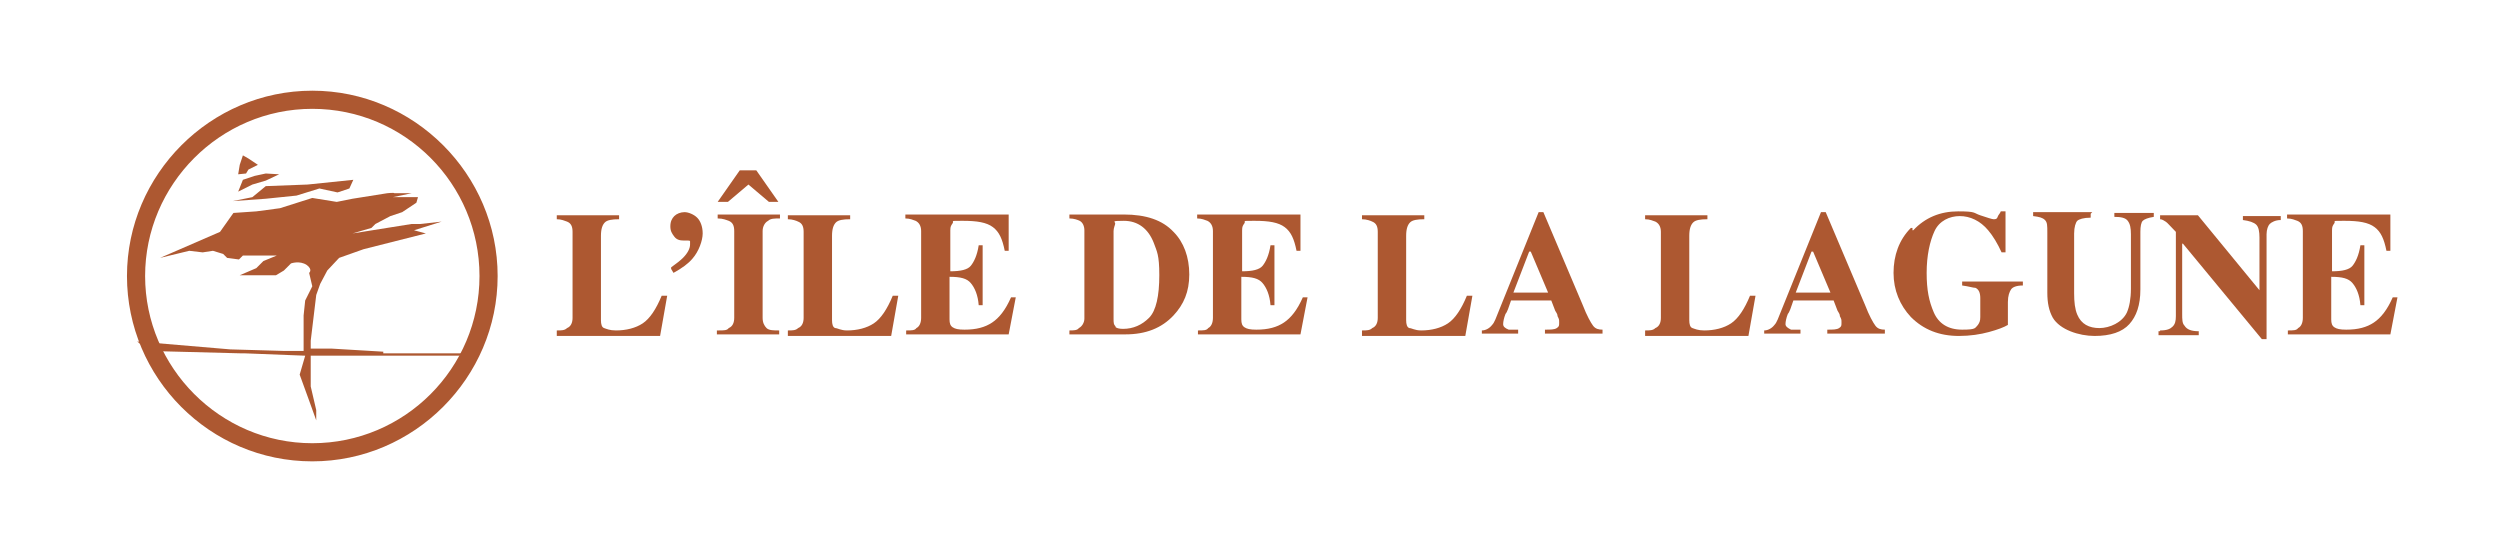
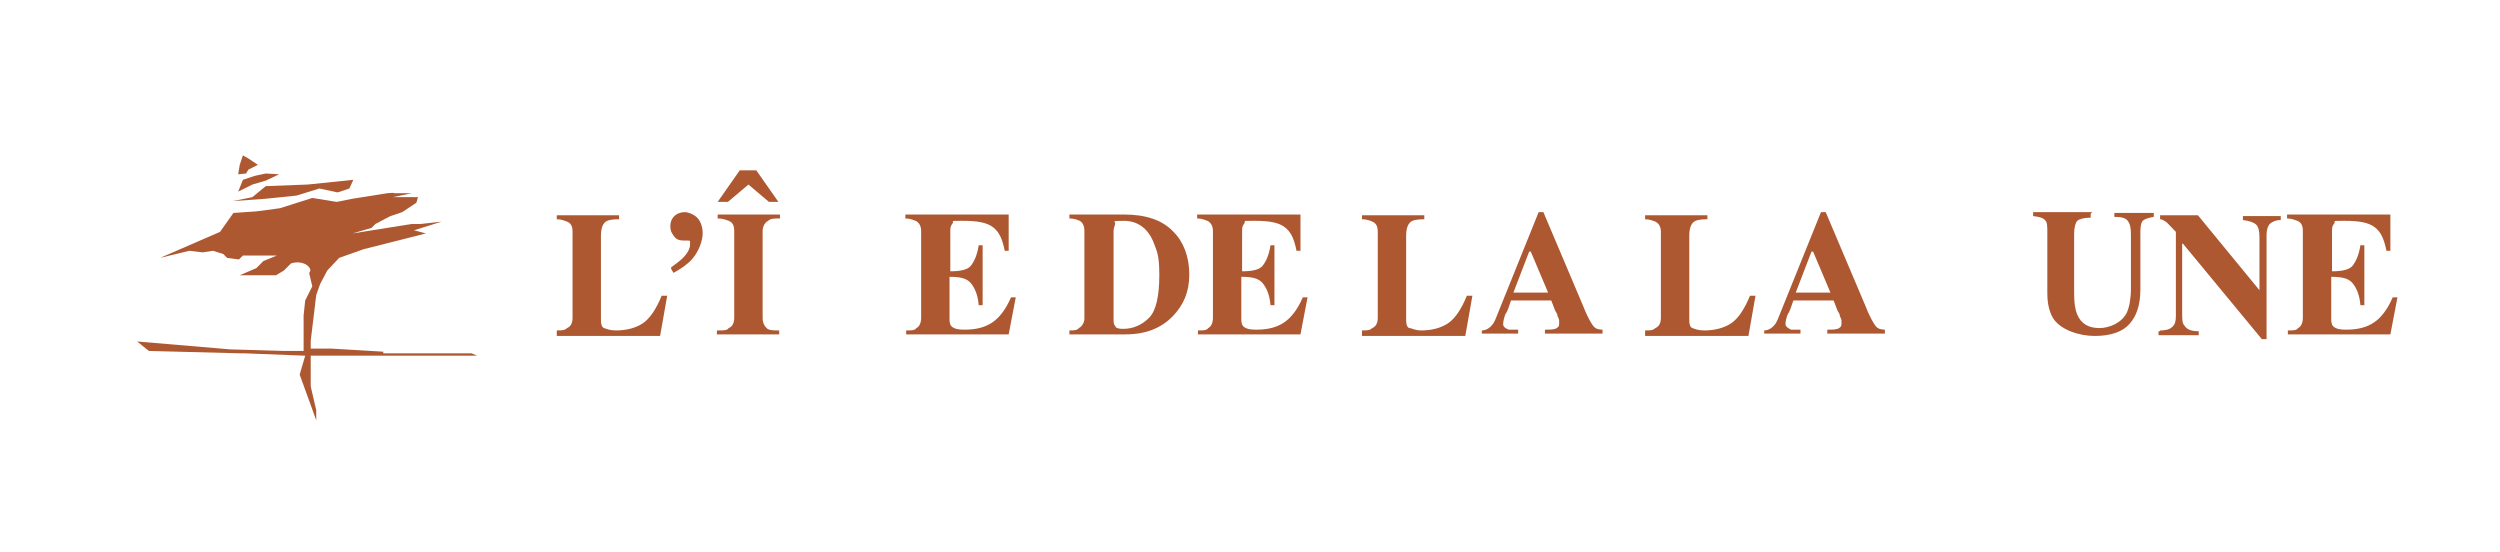
<svg xmlns="http://www.w3.org/2000/svg" id="Calque_1" version="1.1" viewBox="0 0 317 70">
  <defs>
    <style>
      .st0 {
        fill: #ad5831;
      }
    </style>
  </defs>
-   <path class="st0" d="M39.6,58.5c-13,0-23.5-10.6-23.5-23.5s10.6-23.5,23.5-23.5,23.5,10.6,23.5,23.5-10.6,23.5-23.5,23.5ZM39.6,13.8c-11.7,0-21.2,9.6-21.2,21.2s9.5,21.2,21.2,21.2,21.2-9.5,21.2-21.2-9.5-21.2-21.2-21.2Z" />
  <path class="st0" d="M48.7,44.6l-6.7-.4h-2.6v-1c0,0,.7-5.8.7-5.8l.5-1.4.9-1.7,1.5-1.6,3.1-1.1,7.9-2-1.5-.4,3.5-1.1-2.7.3h-1.1l-7.5,1.2,2.4-.7.5-.5,1.9-1,1.5-.5,1.8-1.2.2-.7h-3.2l2.4-.5h-2.2c0-.1-.9,0-.9,0l-4.4.7-2,.4-3.1-.5-4.1,1.3-3,.4-2.9.2-1.7,2.4-7.6,3.3,3.7-.9,1.7.2,1.3-.2,1.3.4.5.5,1.5.2.5-.5h4.3l-1.7.7-.9.9-2.1.9h4.6l1-.6.9-.9s1.1-.4,2,.2c.8.6.3,1,.3,1l.4,1.7-.9,1.8-.2,1.9v4.5h-2.4l-6.9-.2-11.8-1,1.1.9.4.3,11.6.3h.5l7.7.3h0l-.7,2.4,1.2,3.3.9,2.5v-1.3l-.7-3v-3.9h21.1l-.7-.3h-11.2v-.2Z" />
  <polygon class="st0" points="30.8 19.7 30.4 20.9 30.2 22.1 31.2 22 31.5 21.5 32.7 20.9 31.5 20.1 30.8 19.7" />
  <polygon class="st0" points="33.7 22.9 35.4 22.1 33.7 22 32.3 22.3 30.8 22.8 30.2 24.3 32 23.4 33.7 22.9" />
  <polygon class="st0" points="37.6 24.8 40.5 23.9 42.8 24.4 44.3 23.9 44.8 22.8 39 23.4 33.7 23.6 32 25 29.5 25.5 33.7 25.2 37.6 24.8" />
  <g>
    <path class="st0" d="M70.6,41.9c.6,0,1,0,1.3-.3.5-.2.7-.7.7-1.3v-10.9c0-.7-.2-1.1-.7-1.3-.3-.1-.7-.3-1.3-.3v-.5h7.9v.5c-.9,0-1.5.1-1.8.4s-.5.8-.5,1.7v10.7c0,.5.1.9.4,1s.7.3,1.5.3c1.3,0,2.5-.3,3.4-.9s1.7-1.8,2.4-3.5h.7l-.9,5.1h-13.1v-.5h0v-.2Z" />
    <path class="st0" d="M85.1,33.9c.7-.5,1.2-.9,1.5-1.2.6-.6.9-1.2.9-1.7s0-.3,0-.4-.2-.1-.3-.1h-.5c-.5,0-.9-.1-1.2-.5s-.5-.7-.5-1.3.2-1,.5-1.3.8-.5,1.3-.5,1.2.3,1.6.7.7,1.1.7,2-.5,2.3-1.3,3.2c-.5.6-1.3,1.2-2.4,1.8l-.3-.5h0v-.2Z" />
    <path class="st0" d="M91.1,41.9c.7,0,1.1,0,1.3-.3.5-.2.7-.7.7-1.3v-11c0-.7-.2-1.1-.7-1.3-.3-.1-.7-.3-1.4-.3v-.5h7.9v.5c-.7,0-1.2,0-1.5.3-.4.2-.7.7-.7,1.3v11c0,.6.2,1,.5,1.3s.9.3,1.6.3v.5h-7.9v-.5h.2ZM98.8,25.6h-1.3l-2.6-2.2-2.6,2.2h-1.3l2.8-4h2.1l2.8,4h.1Z" />
-     <path class="st0" d="M99.9,41.9c.6,0,1,0,1.3-.3.5-.2.7-.7.7-1.3v-10.9c0-.7-.2-1.1-.7-1.3-.2-.1-.7-.3-1.3-.3v-.5h7.9v.5c-.9,0-1.5.1-1.8.4s-.5.8-.5,1.7v10.7c0,.5.1.9.4,1,.3,0,.7.3,1.5.3,1.3,0,2.5-.3,3.4-.9s1.7-1.8,2.4-3.5h.7l-.9,5.1h-13.1v-.5h0v-.2Z" />
    <path class="st0" d="M114.9,42.4v-.5c.7,0,1.1,0,1.3-.3.4-.2.6-.7.6-1.3v-11c0-.7-.3-1.1-.7-1.3-.3-.1-.7-.3-1.3-.3v-.5h13.1v4.6h-.5c-.3-1.5-.7-2.4-1.5-3s-2-.8-3.8-.8-1.1,0-1.3.3-.3.4-.3.9v5.2c1.3,0,2.2-.2,2.6-.7s.8-1.3,1-2.6h.5v7.6h-.5c-.1-1.3-.5-2.2-1-2.8s-1.3-.8-2.7-.8v5.4c0,.5.1.8.4,1s.7.3,1.5.3c1.5,0,2.6-.3,3.5-.9s1.7-1.6,2.4-3.2h.6l-.9,4.7h-13.3.3Z" />
    <path class="st0" d="M135.6,41.9c.5,0,1,0,1.2-.3.4-.2.7-.7.7-1.2v-11.2c0-.5-.2-1-.6-1.2-.2-.1-.7-.3-1.3-.3v-.5h6.9c2.8,0,4.9.7,6.3,2.2,1.3,1.3,2,3.2,2,5.4s-.7,3.8-2,5.2c-1.5,1.6-3.5,2.4-6.1,2.4h-7.1v-.5h0ZM141.4,41.4c.1.2.5.3,1,.3,1.3,0,2.4-.5,3.3-1.4s1.3-2.8,1.3-5.4-.3-3-.7-4.1c-.7-1.8-2-2.8-3.8-2.8s-1,.1-1.1.4c0,.1-.2.5-.2.9v11.1c0,.5,0,.8.3,1h-.1Z" />
    <path class="st0" d="M151.9,42.4v-.5c.7,0,1.1,0,1.3-.3.4-.2.6-.7.6-1.3v-11c0-.7-.3-1.1-.7-1.3-.3-.1-.7-.3-1.3-.3v-.5h13.1v4.6h-.5c-.3-1.5-.7-2.4-1.5-3s-2-.8-3.8-.8-1.1,0-1.3.3-.3.4-.3.9v5.2c1.3,0,2.2-.2,2.6-.7s.8-1.3,1-2.6h.5v7.6h-.5c-.1-1.3-.5-2.2-1-2.8s-1.3-.8-2.7-.8v5.4c0,.5.1.8.4,1s.7.3,1.5.3c1.5,0,2.6-.3,3.5-.9s1.7-1.6,2.4-3.2h.6l-.9,4.7h-13.3.3Z" />
    <path class="st0" d="M172.7,41.9c.6,0,1,0,1.3-.3.5-.2.7-.7.7-1.3v-10.9c0-.7-.2-1.1-.7-1.3-.2-.1-.7-.3-1.3-.3v-.5h7.9v.5c-.9,0-1.5.1-1.8.4s-.5.8-.5,1.7v10.7c0,.5.1.9.4,1,.3,0,.7.3,1.5.3,1.3,0,2.5-.3,3.4-.9s1.7-1.8,2.4-3.5h.7l-.9,5.1h-13.1v-.5h0v-.2Z" />
    <path class="st0" d="M187.9,41.9c.5,0,1-.3,1.3-.7.3-.3.5-.9.9-1.9l5-12.4h.6l5,11.8c.5,1.3,1,2.2,1.3,2.6.3.4.7.5,1.2.5v.5h-7.3v-.5c.7,0,1.2,0,1.5-.2s.3-.3.3-.7,0-.4-.2-.8c0-.3-.2-.5-.3-.7l-.5-1.3h-5.1c-.3.9-.5,1.5-.7,1.7-.2.5-.3,1-.3,1.3s.2.5.7.7c.2,0,.7,0,1.2,0v.5h-4.6v-.5h0ZM196.3,37.1l-2.2-5.2h-.2l-2,5.2h4.4Z" />
    <path class="st0" d="M208.6,41.9c.6,0,1,0,1.3-.3.5-.2.7-.7.7-1.3v-10.9c0-.7-.3-1.1-.7-1.3-.3-.1-.7-.3-1.3-.3v-.5h7.9v.5c-.9,0-1.5.1-1.8.4s-.5.8-.5,1.7v10.7c0,.5.1.9.4,1s.7.3,1.5.3c1.3,0,2.5-.3,3.4-.9s1.7-1.8,2.4-3.5h.7l-.9,5.1h-13.1v-.5h0v-.2Z" />
    <path class="st0" d="M223.7,41.9c.5,0,1-.3,1.3-.7.3-.3.5-.9.9-1.9l5-12.4h.6l5,11.8c.5,1.3,1,2.2,1.3,2.6.3.4.7.5,1.2.5v.5h-7.3v-.5c.7,0,1.2,0,1.5-.2s.3-.3.3-.7,0-.4-.2-.8c0-.3-.2-.5-.3-.7l-.5-1.3h-5.1c-.3.9-.5,1.5-.7,1.7-.2.5-.3,1-.3,1.3s.3.5.7.7c.3,0,.7,0,1.2,0v.5h-4.6v-.5h0ZM232.1,37.1l-2.2-5.2h-.2l-2,5.2h4.4Z" />
-     <path class="st0" d="M242.6,29.2c1.5-1.6,3.4-2.4,5.7-2.4s1.9.2,2.8.5,1.5.5,1.7.5.4,0,.5-.3.3-.4.4-.7h.6v5.2h-.5c-.5-1.1-1.1-2.1-1.7-2.8-1-1.2-2.3-1.8-3.6-1.8s-2.6.6-3.2,1.9-1,3.1-1,5.3.3,3.6.9,5,1.8,2.2,3.6,2.2,1.6-.2,2-.6c.2-.3.3-.5.3-1v-2.4c0-.7-.2-1.1-.6-1.3-.3,0-.9-.2-1.7-.3v-.5h7.7v.5c-.8,0-1.3.2-1.5.5s-.4.8-.4,1.6v2.9c-.5.3-1.3.6-2.4.9s-2.4.5-3.8.5c-2.5,0-4.5-.8-6.1-2.4-1.4-1.5-2.2-3.4-2.2-5.6s.7-4.2,2.2-5.7h.2v.3Z" />
    <path class="st0" d="M265.1,27.1v.5c-.9,0-1.5.2-1.7.4s-.4.8-.4,1.6v7.6c0,1.1.1,2,.4,2.7.5,1.2,1.5,1.7,2.8,1.7s2.9-.7,3.5-2c.3-.7.5-1.7.5-3v-6.9c0-.8-.1-1.3-.4-1.7s-.9-.5-1.7-.5v-.5h5v.5c-.7.1-1.2.3-1.4.5s-.3.7-.3,1.4v7.3c0,2-.5,3.4-1.4,4.4s-2.4,1.5-4.4,1.5-4.4-.8-5.3-2.3c-.5-.9-.7-1.9-.7-3.2v-7.6c0-.9,0-1.3-.3-1.6s-.7-.4-1.5-.5v-.5h7.6-.1l-.2.2Z" />
    <path class="st0" d="M273.9,41.9c.9,0,1.3-.2,1.6-.5s.4-.7.4-1.3v-10.7c-.7-.7-1.1-1.2-1.3-1.3s-.4-.3-.7-.3v-.5h4.8l7.8,9.5h0v-6.7c0-.7-.1-1.3-.4-1.6-.3-.3-.9-.5-1.7-.6v-.5h4.8v.5c-.7,0-1.2.3-1.4.5s-.4.7-.4,1.3v13.3h-.6l-10-12.1h-.1v8.9c0,.7,0,1.2.3,1.5.3.5.9.7,1.8.7v.5h-5.1v-.5h.2Z" />
    <path class="st0" d="M290.1,42.4v-.5c.7,0,1.1,0,1.3-.3.4-.2.6-.7.6-1.3v-11c0-.7-.2-1.1-.7-1.3-.3-.1-.7-.3-1.3-.3v-.5h13.1v4.6h-.5c-.3-1.5-.7-2.4-1.5-3s-2-.8-3.8-.8-1.1,0-1.3.3-.3.4-.3.9v5.2c1.3,0,2.2-.2,2.6-.7s.8-1.3,1-2.6h.5v7.6h-.5c-.1-1.3-.5-2.2-1-2.8s-1.3-.8-2.7-.8v5.4c0,.5.1.8.4,1s.7.3,1.5.3c1.5,0,2.6-.3,3.5-.9s1.7-1.6,2.4-3.2h.6l-.9,4.7h-13.3.3Z" />
  </g>
</svg>